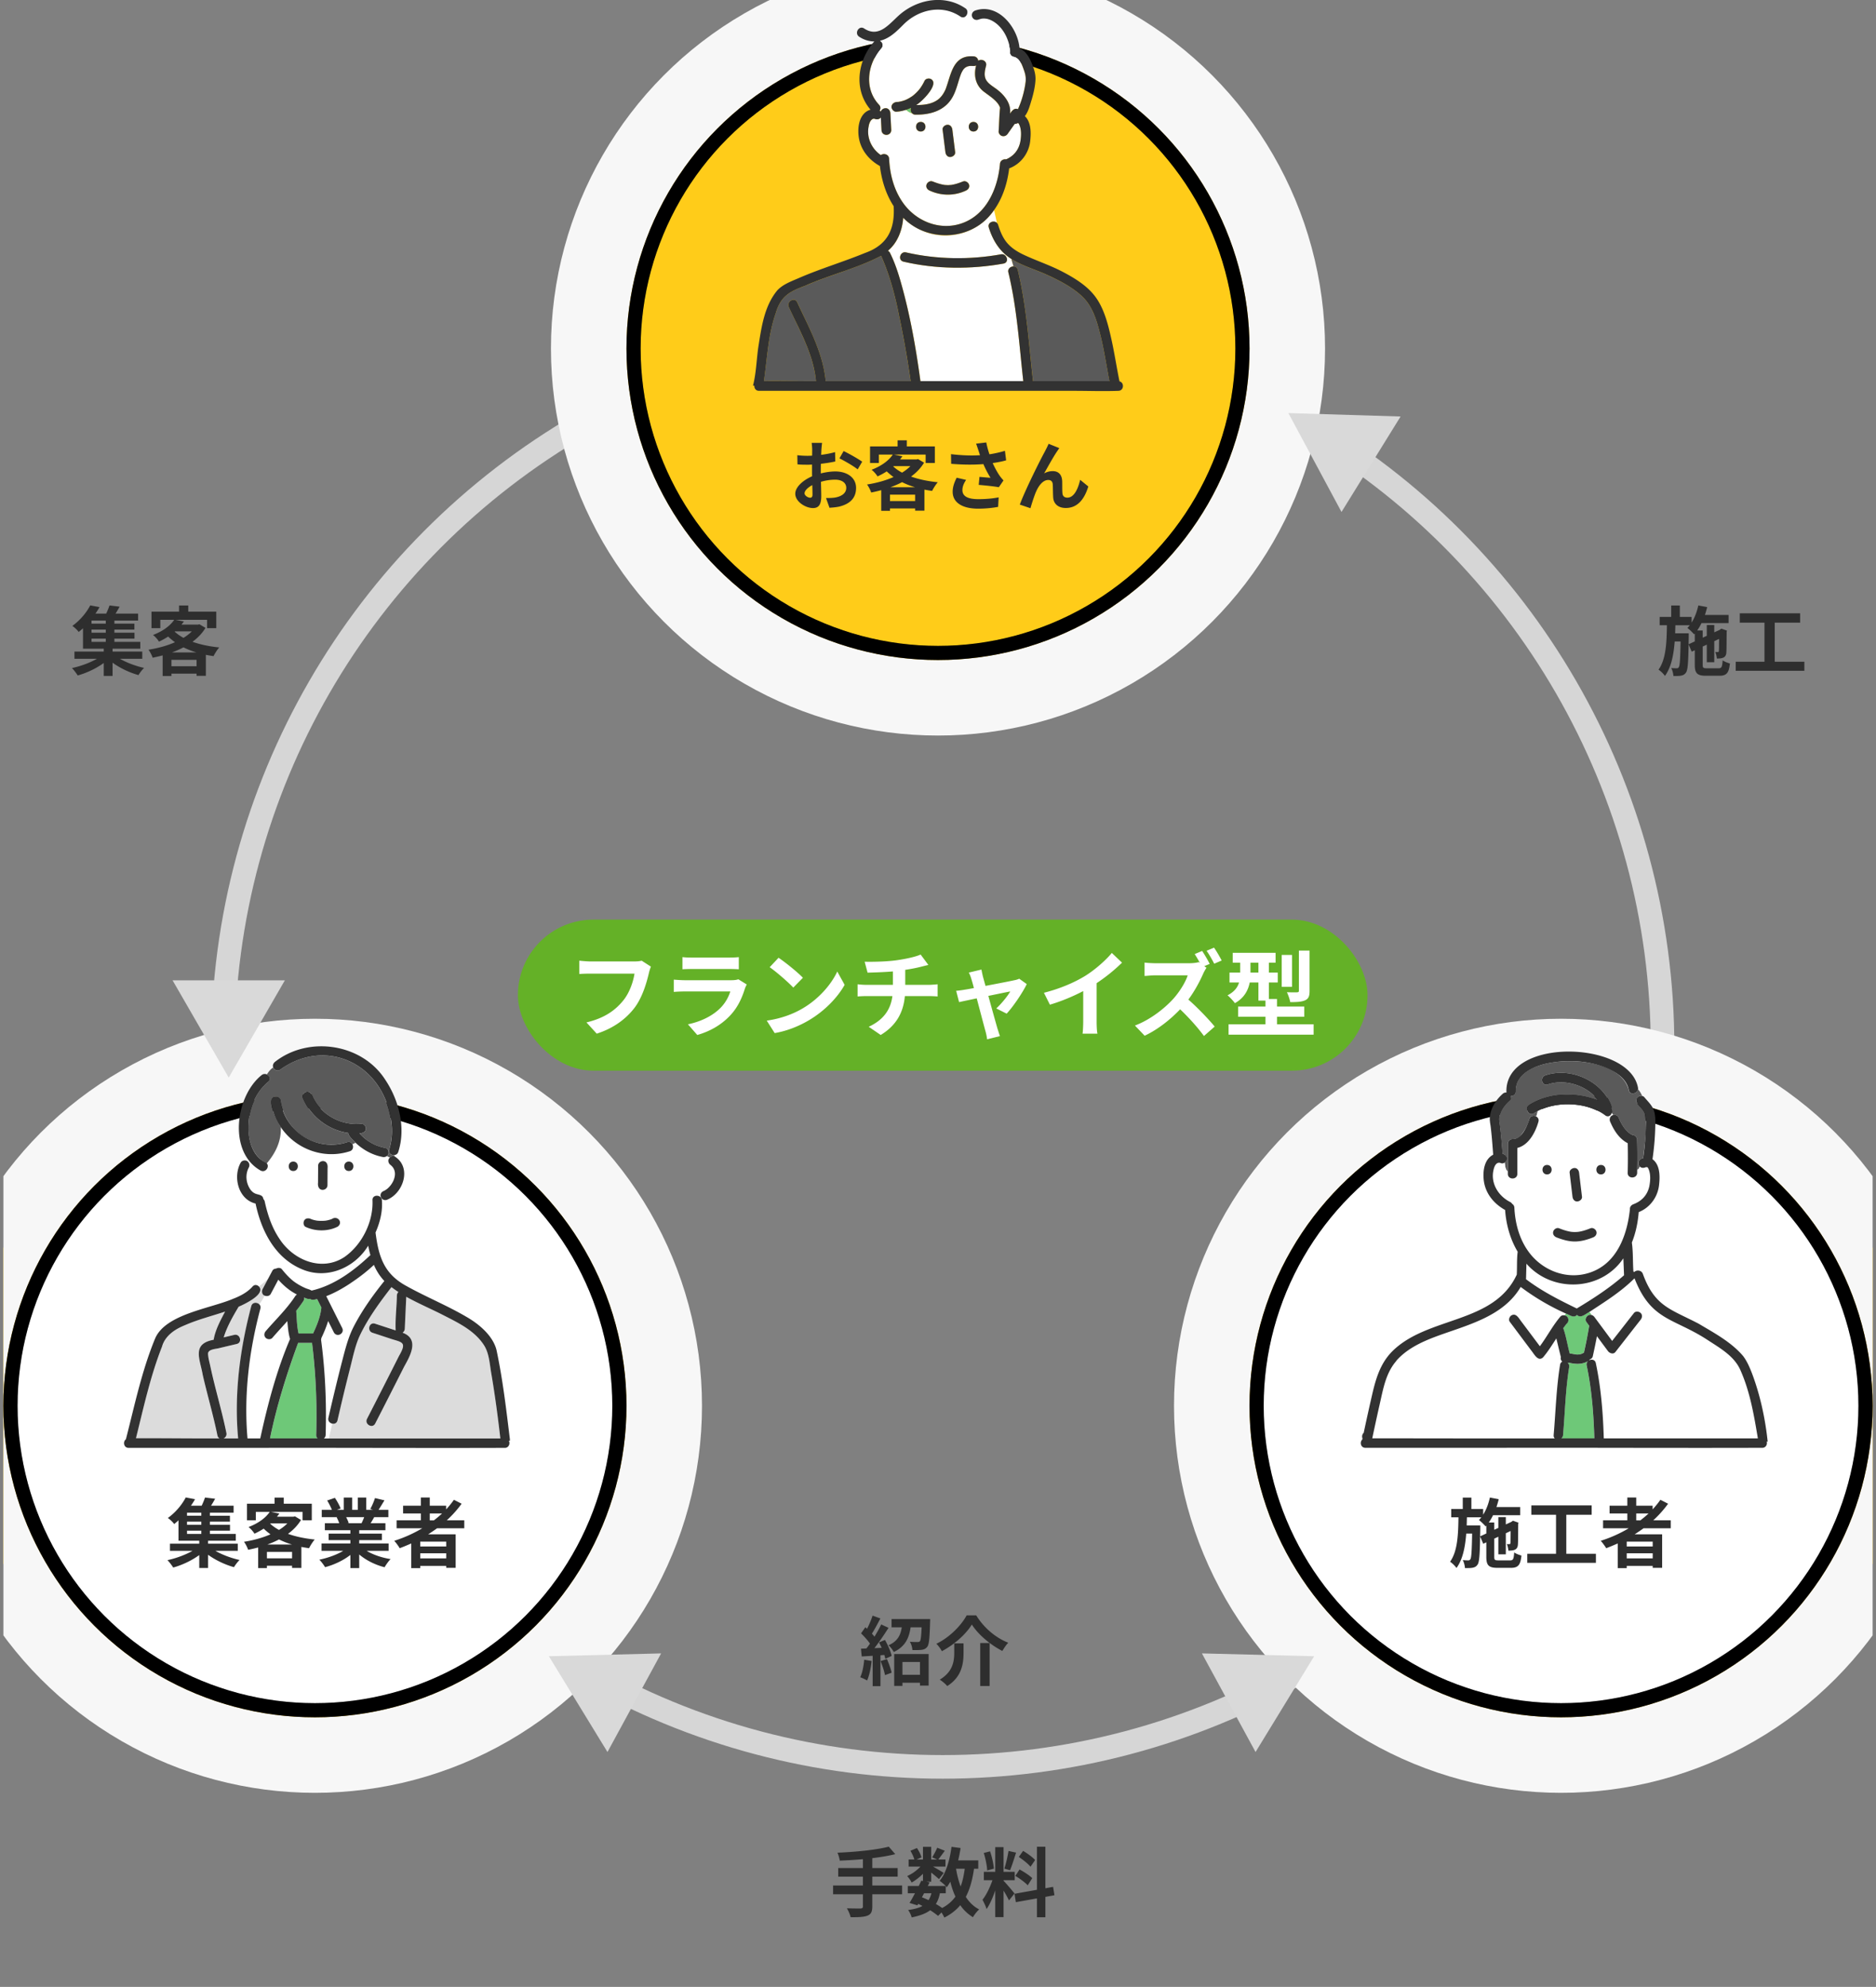
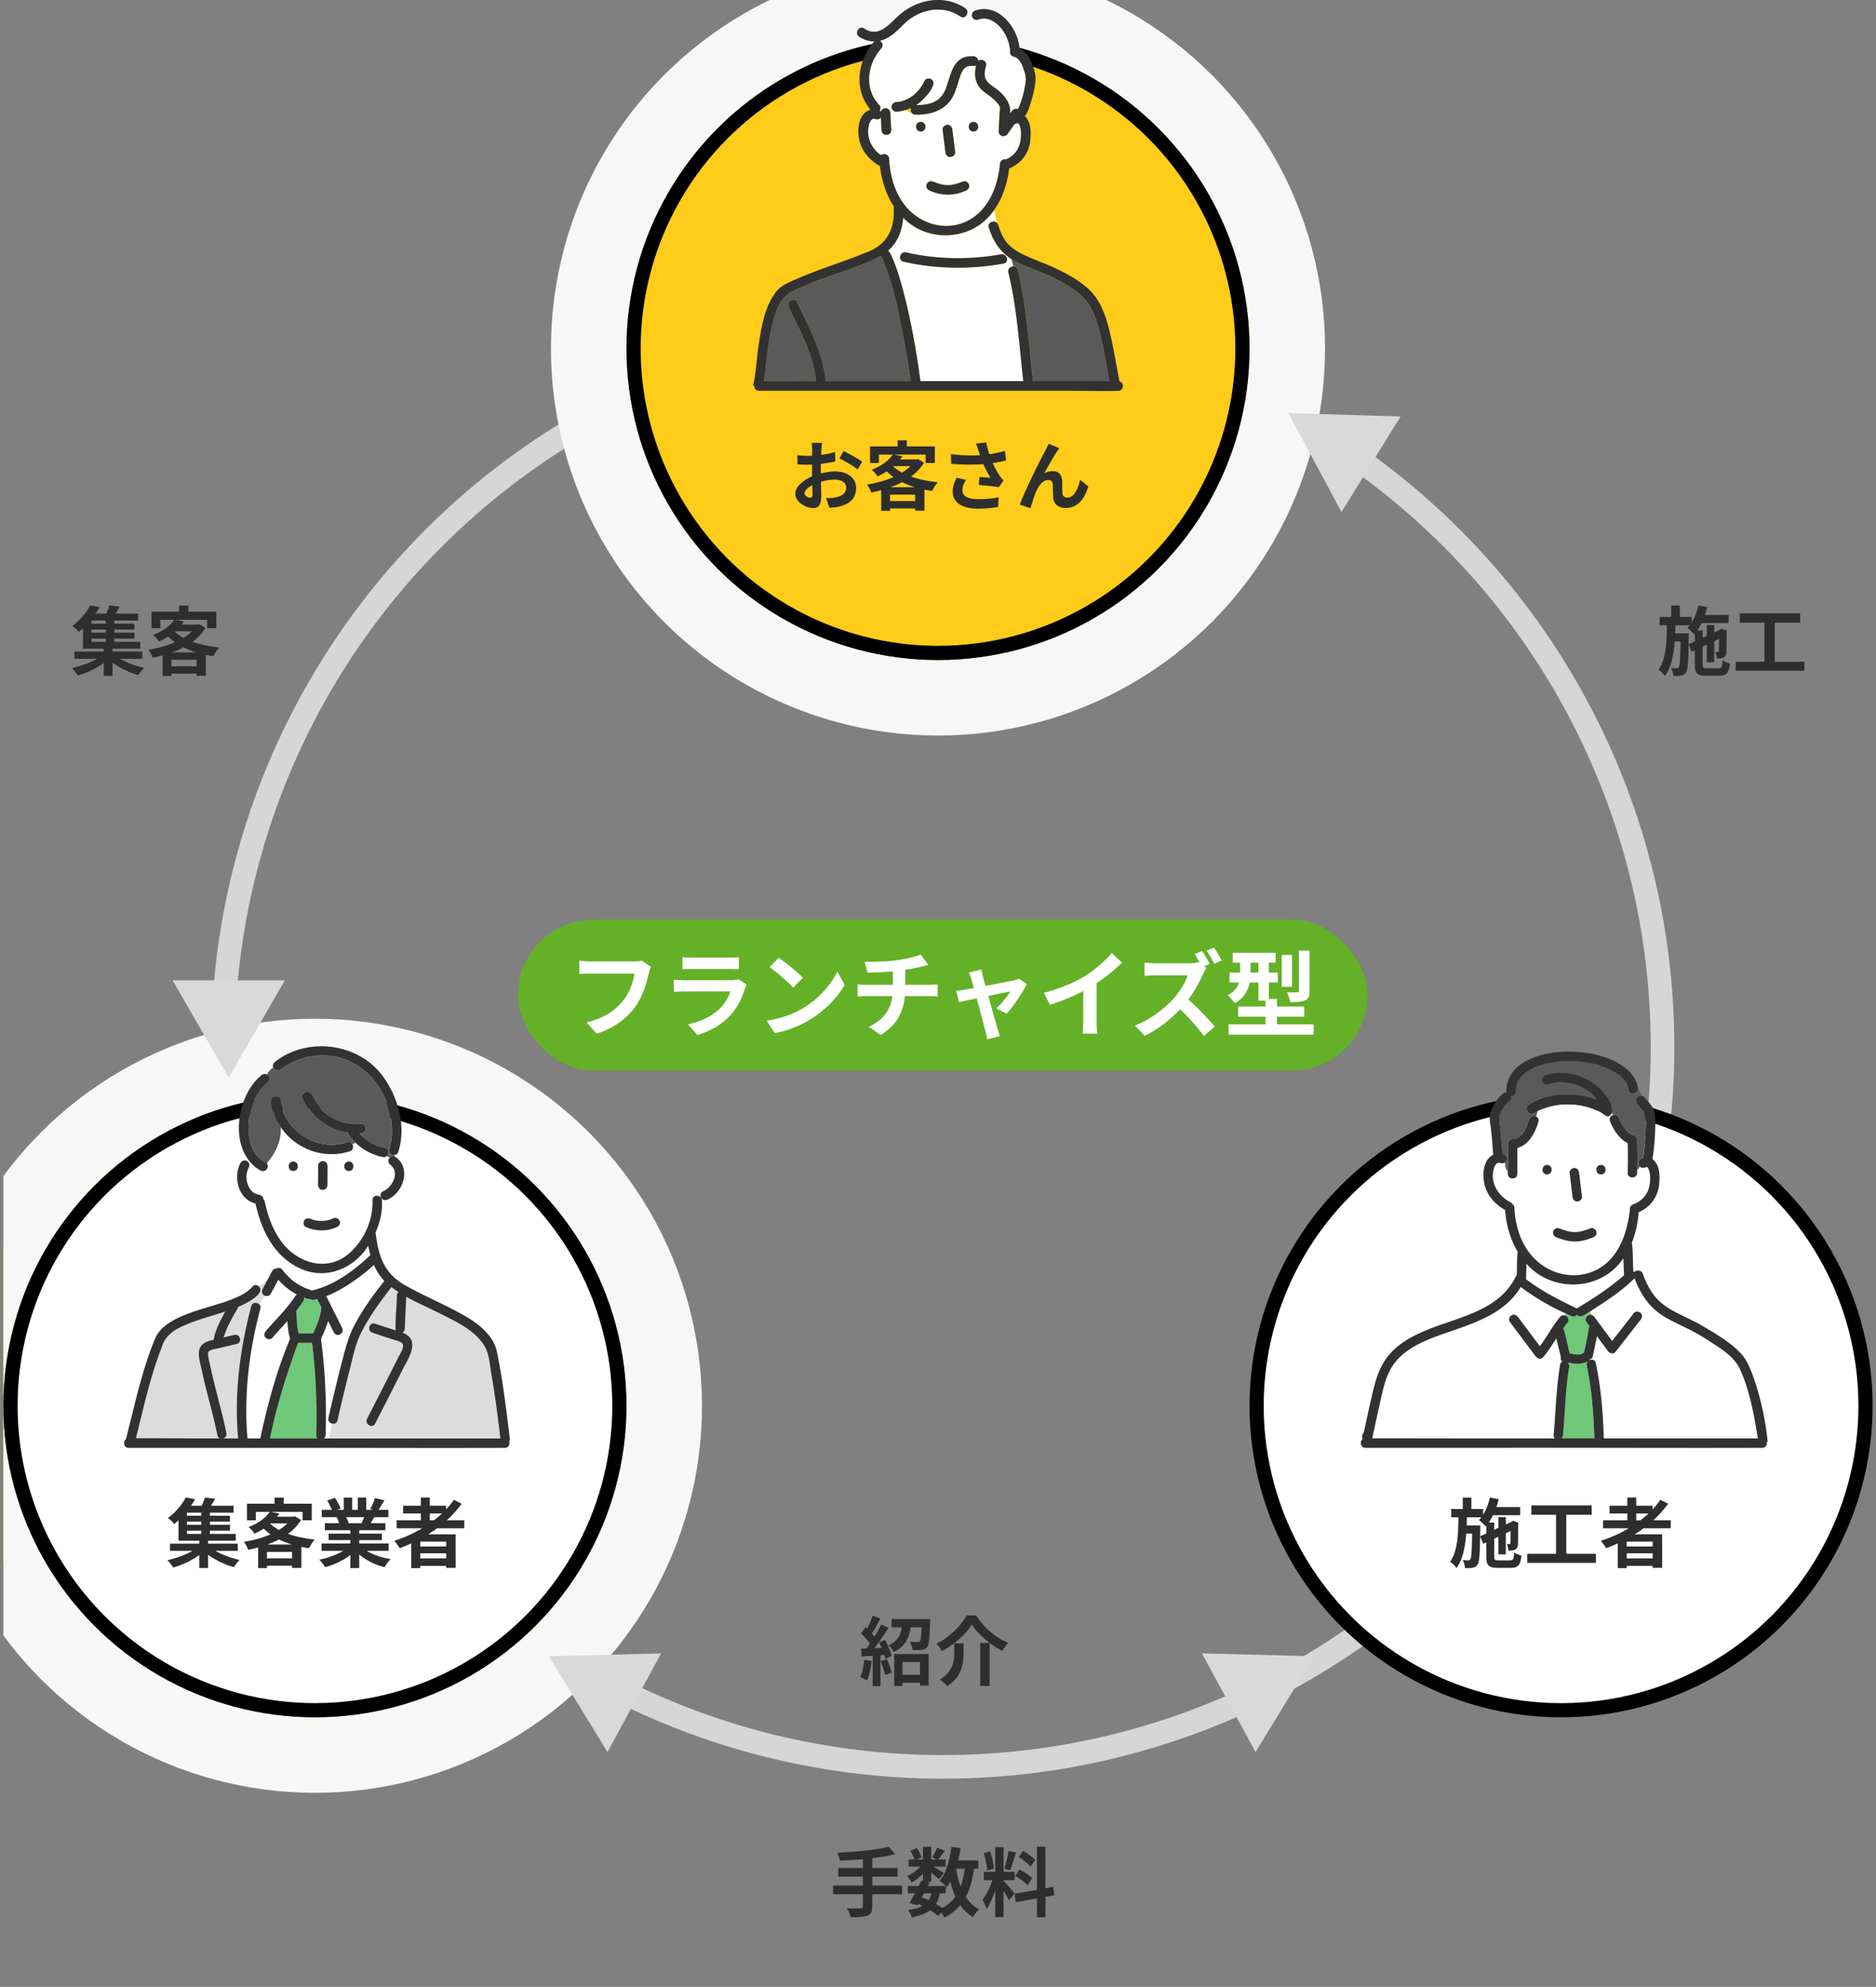
<svg xmlns="http://www.w3.org/2000/svg" width="355" height="376" fill="none">
  <rect width="100%" height="100%" fill="#808080" stroke="none" />
  <g clip-path="url(#clip0_241_1479)">
    <rect x="98.005" y="174.029" width="160.777" height="28.582" rx="14.291" fill="#64B127" />
    <path d="M123.176 182.923c-.161.358-.304.876-.393 1.251-.411 1.75-1.197 4.519-2.68 6.502-1.625 2.144-4.001 3.913-7.181 4.931l-1.947-2.126c3.537-.84 5.556-2.394 7.003-4.198 1.179-1.483 1.857-3.519 2.09-5.038h-8.325c-.804 0-1.661.036-2.126.072v-2.519c.536.053 1.554.143 2.144.143h8.253c.357 0 .929-.018 1.411-.143l1.751 1.125zm5.967-1.804c.5.072 1.25.089 1.858.089h6.877c.554 0 1.429-.017 1.929-.089v2.305a31.741 31.741 0 00-1.965-.054h-6.841c-.572 0-1.34.018-1.858.054v-2.305zm12.165 5.181a6.481 6.481 0 00-.339.75c-.536 1.733-1.304 3.466-2.644 4.948-1.804 2.001-4.091 3.216-6.378 3.859l-1.768-2.019c2.679-.554 4.823-1.733 6.181-3.126.964-.982 1.518-2.09 1.84-3.09h-8.629c-.428 0-1.322.017-2.072.089v-2.322c.75.053 1.519.107 2.072.107h8.843c.572 0 1.054-.072 1.304-.179l1.59.983zm6.02-5.056c1.251.84 3.573 2.698 4.609 3.787l-1.822 1.858c-.929-1-3.162-2.947-4.466-3.858l1.679-1.787zm-2.233 11.898c2.787-.393 5.109-1.305 6.842-2.341 3.055-1.804 5.377-4.537 6.503-6.949l1.393 2.519c-1.358 2.412-3.733 4.877-6.61 6.61-1.804 1.09-4.108 2.09-6.627 2.519l-1.501-2.358zm18.525-11.148c1.358.036 4.127 0 6.092-.285 1.786-.251 3.609-.661 4.502-1.072l1.465 1.965c-.608.143-1.072.268-1.376.339-.875.232-1.929.429-3.001.59v2.84h4.502c.393 0 1.232-.071 1.625-.107v2.304a23.583 23.583 0 00-1.572-.071h-4.627c-.268 3.001-1.554 5.538-4.573 7.36l-2.269-1.554c2.716-1.251 4.145-3.162 4.484-5.806h-4.912c-.554 0-1.215.036-1.679.071v-2.304c.482.054 1.089.107 1.643.107h5.038v-2.537c-1.715.143-3.591.197-4.788.233l-.554-2.073zm22.102 1.483c.072.411.179.893.286 1.358.125.429.286 1.036.483 1.733 2.268-.429 4.769-.911 5.466-1.072.321-.054.661-.161.911-.286l1.429 1.018c-.75 1.572-2.554 4.252-3.805 5.592l-1.965-.983c.911-.822 2.162-2.34 2.644-3.215-.429.071-2.215.446-4.145.839a768.873 768.873 0 001.715 6.145c.108.304.34 1.108.483 1.465l-2.43.608a10.135 10.135 0 00-.321-1.572c-.268-.965-1.001-3.752-1.644-6.181-1.5.321-2.805.589-3.34.714l-.554-2.143a18.233 18.233 0 001.643-.215c.25-.036.893-.143 1.715-.304a31.96 31.96 0 00-.464-1.661 6.287 6.287 0 00-.5-1.268l2.393-.572zm11.826 4.395c3.198-.822 5.824-1.983 7.807-3.198 1.84-1.143 3.876-2.93 5.038-4.341l1.929 1.84a32.859 32.859 0 01-4.805 3.877v7.217c0 .786.035 1.893.16 2.34h-2.822c.071-.429.125-1.554.125-2.34v-5.717c-1.84.965-4.109 1.929-6.306 2.573l-1.126-2.251zm29.936-7.914a24.121 24.121 0 011.429 2.447l-1.018.429.41.304c-.142.214-.464.75-.625 1.125-.607 1.394-1.608 3.287-2.804 4.895 1.768 1.536 3.93 3.823 4.984 5.109l-2.037 1.786c-1.161-1.607-2.822-3.447-4.502-5.055-1.893 1.983-4.269 3.859-6.717 5.002l-1.84-1.929c2.877-1.072 5.646-3.252 7.325-5.127 1.179-1.34 2.268-3.109 2.661-4.377h-6.055c-.751 0-1.733.107-2.108.125v-2.537c.482.072 1.572.125 2.108.125h6.306c.768 0 1.482-.089 1.84-.214l.214.161a20.877 20.877 0 00-.983-1.68l1.412-.589zm2.251-.625c.482.678 1.125 1.804 1.447 2.429l-1.412.608c-.375-.733-.964-1.787-1.447-2.448l1.412-.589zm18.078.553v7.628c0 .983-.179 1.483-.857 1.787-.644.286-1.555.339-2.805.339-.089-.554-.375-1.357-.625-1.876.804.036 1.661.036 1.929.018.25-.018.339-.071.339-.303v-7.593h2.019zm-3.323.822v6.038h-1.947v-6.038h1.947zm-7.86 3.341h1.501v-1.876h-1.501v1.876zm5.02 9.789h6.931v1.965h-16.095v-1.965h6.984v-1.429h-5.18v-1.929h5.18v-1.126h-1.339v-3.43h-1.644c-.286 1.465-1.036 2.93-2.804 3.913-.268-.393-1.019-1.197-1.394-1.483 1.322-.679 1.912-1.536 2.18-2.43h-1.805v-1.875h2.019v-1.876h-1.411v-1.858h8.11v1.858h-1.268v1.876h1.679v1.875h-1.679v3.127h1.536v1.429h5.163v1.929h-5.163v1.429z" fill="#fff" />
    <path d="M163.539 314.081l1.4.243c-.143 1.343-.443 2.772-.857 3.687a8.399 8.399 0 00-1.301-.615c.415-.843.644-2.115.758-3.315zm3.101.257l1.201-.371c.357.814.728 1.857.886 2.572l-1.258.457c-.129-.714-.5-1.815-.829-2.658zm-.3-3.53l1.129-.471c.543.971 1.1 2.215 1.258 3.029l-1.201.543a6.806 6.806 0 00-.186-.728l-.729.057v5.845h-1.472v-5.745l-2.072.128-.143-1.472 1.029-.043c.215-.271.443-.585.672-.914-.414-.615-1.1-1.372-1.686-1.944l.814-1.157c.1.085.215.185.329.285.4-.786.8-1.729 1.043-2.486l1.472.543c-.514.972-1.086 2.072-1.6 2.872.185.2.343.401.485.572.486-.8.944-1.615 1.272-2.315l1.387.643c-.786 1.243-1.772 2.687-2.673 3.844l1.372-.057a14.097 14.097 0 00-.5-1.029zm7.746 3.702h-3.316v2.429h3.316v-2.429zm-4.874 4.53v-6.031h6.517v5.974h-1.643v-.543h-3.316v.6h-1.558zm-.5-12.648h7.303s0 .415-.014.615c-.086 2.972-.186 4.201-.543 4.644-.3.372-.615.501-1.058.558-.386.057-1.057.057-1.743.043-.029-.501-.215-1.144-.486-1.572.6.057 1.172.057 1.443.057.2 0 .343-.029.458-.143.171-.215.257-.929.328-2.644h-2.086c-.286 1.986-.986 3.63-3.187 4.673-.186-.386-.643-.986-1.001-1.272 1.772-.771 2.301-1.972 2.516-3.401h-1.93v-1.558zm15.192 1.029c-1.101 1.815-3.287 3.787-5.674 5.045-.214-.414-.671-1.058-1.043-1.401 2.515-1.2 4.73-3.501 5.731-5.373h1.815c1.472 2.401 3.744 4.273 6.059 5.173-.428.443-.8 1.029-1.114 1.558-2.273-1.157-4.617-3.144-5.774-5.002zm1.586 3.502h1.772v8.131h-1.772v-8.131zm-4.916.071h1.758v1.772c0 2.015-.3 4.545-3.087 6.303-.286-.372-.972-.944-1.415-1.215 2.501-1.487 2.744-3.502 2.744-5.131v-1.729zm-9.864 45.811v1.657h-5.645v2.33c0 1.015-.257 1.458-.929 1.729-.686.257-1.715.3-3.172.286-.1-.486-.429-1.229-.701-1.686 1.058.043 2.258.043 2.573.043.328-.015.457-.115.457-.401v-2.301h-5.645v-1.657h5.645v-1.672h-4.673v-1.63h4.673v-1.672a96.772 96.772 0 01-4.387.272c-.043-.443-.258-1.129-.429-1.501 3.444-.143 7.36-.528 9.704-1.143l1.229 1.415c-1.272.329-2.773.571-4.345.757v1.872h4.802v1.63h-4.802v1.672h5.645zm8.261 1.472h-1.115c-.157.8-.4 1.472-.758 2.029.443.257.858.515 1.187.758 1.057-.558 1.886-1.272 2.515-2.158-.4-.844-.715-1.787-.972-2.816a9.07 9.07 0 01-.657 1.029c-.058-.057-.115-.129-.2-.214v1.372zm-4.102 0l-.414.757a20 20 0 011.257.543 4.32 4.32 0 00.543-1.3h-1.386zm7.689-4.645h-1.644c.2 1.201.486 2.33.872 3.358.357-.971.614-2.1.772-3.358zm2.558 0h-.801c-.3 2.115-.786 3.887-1.557 5.331.657 1.014 1.486 1.829 2.529 2.372-.386.343-.914 1-1.172 1.472a7.775 7.775 0 01-2.401-2.272c-.786.943-1.772 1.715-3.015 2.343a6.463 6.463 0 00-.543-.971l-.643.657c-.386-.329-.901-.7-1.486-1.072-.844.629-1.987 1.044-3.516 1.358-.1-.486-.4-1.058-.672-1.401 1.158-.157 2.044-.385 2.716-.771a8.19 8.19 0 00-.801-.386l-.157.271-1.486-.457c.314-.5.671-1.143 1.029-1.829h-1.358v-1.372h2.072c.172-.358.343-.701.486-1.015l.315.072v-1.372c-.658.657-1.43 1.257-2.144 1.657-.186-.371-.543-.929-.858-1.229.872-.357 1.83-1.043 2.516-1.786h-2.23v-1.343h1.086c-.128-.486-.443-1.144-.743-1.658l1.229-.515c.372.543.743 1.272.858 1.772l-.915.401h1.201v-2.401h1.557v2.401h1.129l-.943-.415c.329-.514.729-1.272.958-1.815l1.429.572a67.598 67.598 0 01-1.229 1.658h1.357v1.343h-2.343c.686.386 1.7.986 2.015 1.2l-.901 1.172c-.314-.3-.914-.8-1.472-1.243v1.729h-.914l.614.129-.343.686h3.402a9.903 9.903 0 00-1.158-.986c1.215-1.458 1.901-3.888 2.244-6.431l1.715.228a24.352 24.352 0 01-.458 2.344h3.802v1.572zm10.761-1.643l-.872 1.271c-.443-.557-1.429-1.329-2.215-1.857l.815-1.144c.8.472 1.815 1.201 2.272 1.73zm-3.744 3.001l.8-1.215c.829.443 1.887 1.129 2.401 1.643l-.857 1.358c-.472-.529-1.515-1.286-2.344-1.786zm-1.286-4.716l1.429.314c-.372 1.143-.786 2.501-1.144 3.33l-1.071-.3a26.91 26.91 0 00.786-3.344zm-2.773 3.344l-1.272.343c-.028-.886-.314-2.273-.643-3.302l1.186-.314c.372 1.029.658 2.387.729 3.273zm3.902 4.702l-1.044 1.314c-.214-.457-.614-1.2-1.029-1.857v5.016h-1.572v-5.045c-.457 1.329-1.029 2.658-1.643 3.516-.143-.515-.515-1.287-.772-1.758.715-.872 1.444-2.401 1.887-3.702h-1.63v-1.586h2.158v-4.673h1.572v4.673h2.115v1.586h-2.115v.1c.415.415 1.772 2.015 2.073 2.416zm7.56.328l-1.715.315v3.858h-1.601v-3.572l-3.987.714-.257-1.586 4.244-.758v-8.146h1.601v7.86l1.457-.271.258 1.586zM17.318 120.849v.614h2.7v-.614h-2.7zm2.7-2.83v-.586h-2.7v.586h2.7zm0 1.715v-.6h-2.7v.6h2.7zm6.904 4.931h-4.23c1.285.743 3 1.386 4.573 1.729-.358.329-.83.957-1.058 1.358-1.672-.458-3.487-1.315-4.902-2.344v2.501h-1.672v-2.444c-1.415 1.029-3.258 1.901-4.93 2.358-.258-.414-.73-1.043-1.087-1.401 1.63-.343 3.402-1 4.73-1.757h-4.258v-1.358h5.545v-.557h-3.93v-3.859c-.257.243-.529.472-.815.7-.271-.386-.829-.9-1.2-1.143 1.586-1.143 2.744-2.644 3.387-3.887l1.758.328c-.229.415-.486.815-.772 1.229h2.03c.242-.514.485-1.086.628-1.543l1.915.229c-.243.457-.514.914-.772 1.314h4.274v1.315h-4.488v.586h3.787v1.115h-3.787v.6h3.802v1.115h-3.802v.614h4.902v1.287h-5.245v.557h5.617v1.358zm5.602-1.201h4.644a15.55 15.55 0 01-2.443-.957c-.686.357-1.43.686-2.201.957zm-.086 2.615h4.759v-1.214h-4.759v1.214zm.686-6.602l-.072.057a8.253 8.253 0 001.673 1.172c.6-.372 1.143-.786 1.572-1.229h-3.173zm4.616-1.343l1.143.685c-.614 1.029-1.457 1.887-2.458 2.63 1.486.529 3.216.886 5.06 1.072-.358.4-.844 1.158-1.072 1.643-.5-.071-.987-.157-1.458-.243v3.973h-1.758v-.414h-4.759v.443H30.78v-3.901c-.629.171-1.258.314-1.9.443-.143-.458-.5-1.158-.787-1.515 1.744-.272 3.502-.743 5.017-1.415a11.638 11.638 0 01-1.287-1.072c-.528.343-1.1.657-1.743.958-.229-.401-.757-1.001-1.13-1.258 1.987-.758 3.302-1.815 4.017-2.873h-2.63v1.587h-1.672v-3.13h5.216v-1.158h1.744v1.158h5.302v3.13h-1.744v-1.587H33.21l1.586.315c-.143.2-.3.4-.457.6h3.115l.286-.071zm281.795 3.787l1.172-.543v-1.487l-.129.143c-.271-.314-.9-.943-1.272-1.2.157-.157.315-.329.457-.515h-2.729l-.043 1.529h2.572v.644l-.028 1.429zm3.487 4.544h2.201c.557 0 .671-.243.757-1.5.343.243.958.486 1.372.586-.186 1.786-.614 2.329-2.001 2.329h-2.501c-1.686 0-2.143-.457-2.143-2.086v-2.744l-.586.271-.586-1.386c-.057 3.501-.157 4.873-.486 5.331-.257.371-.529.514-.915.586-.357.085-.9.071-1.472.071-.028-.472-.185-1.1-.414-1.515.443.057.843.057 1.029.057.186 0 .3-.043.414-.228.186-.286.272-1.487.329-4.845h-1.115c-.2 2.572-.657 4.888-1.843 6.517a5.054 5.054 0 00-1.215-1.186c1.415-1.958 1.543-5.102 1.586-8.404h-1.372v-1.572h2.187v-2.158h1.629v2.158h2.229v1.072c.586-.929 1.015-2.072 1.272-3.244l1.672.314a17.56 17.56 0 01-.428 1.487h4.487v1.543h-5.13c-.243.5-.515.972-.815 1.386h1.043v1.372l.772-.357v-2.044h1.415v1.387l1.029-.472.057-.043.257-.186 1.058.372-.057.229c-.015 2.029-.015 3.487-.058 3.915-.028.515-.228.829-.614.987-.343.142-.8.157-1.186.157-.029-.386-.143-.929-.3-1.244.171.015.371.015.486.015.114 0 .185-.029.2-.215.028-.128.028-.914.043-2.272l-.915.429v3.987h-1.415v-3.33l-.772.357v3.445c0 .586.1.671.815.671zm12.819-1.243h5.602v1.715h-12.99v-1.715h5.445v-7.389h-4.674v-1.772h11.419v1.772h-4.802v7.389z" fill="#2E2E2E" />
    <circle cx="178.393" cy="198.146" r="136.214" stroke="#D6D6D6" stroke-width="4.466" />
    <circle cx="177.5" cy="65.951" r="66.097" fill="#FFCC19" stroke="#F7F7F7" stroke-width="14.291" />
    <circle cx="59.597" cy="266.029" r="66.097" fill="#FFCC19" stroke="#F7F7F7" stroke-width="14.291" />
-     <circle cx="295.403" cy="266.029" r="66.097" fill="#FFCC19" stroke="#F7F7F7" stroke-width="14.291" />
    <circle cx="177.5" cy="65.951" r="57.612" fill="#FFCC19" />
    <circle cx="177.5" cy="65.951" r="57.612" stroke="#000" stroke-width="2.68" />
    <circle cx="177.5" cy="65.951" r="57.612" stroke="#000" stroke-opacity=".2" stroke-width="2.68" />
    <circle cx="59.597" cy="266.029" r="57.612" fill="#fff" />
    <circle cx="59.597" cy="266.029" r="57.612" stroke="#000" stroke-width="2.68" />
    <circle cx="59.597" cy="266.029" r="57.612" stroke="#000" stroke-opacity=".2" stroke-width="2.68" />
    <circle cx="295.403" cy="266.029" r="57.612" fill="#fff" />
    <circle cx="295.403" cy="266.029" r="57.612" stroke="#000" stroke-width="2.68" />
-     <circle cx="295.403" cy="266.029" r="57.612" stroke="#000" stroke-opacity=".2" stroke-width="2.68" />
    <g clip-path="url(#clip1_241_1479)">
      <path d="M299.327 256.174l-.047.018c-.024.012-.03.018.047-.018z" fill="#DCDCDC" />
      <path d="M298 247.365c.144.06.275.143.383.244 3.115-1.877 6.207-3.874 8.945-6.287-.041-1.067-.089-2.14-.131-3.207-4.18 6.24-13.478 6.592-18.34 1.019-.036.972-.024 1.955-.089 2.927 2.864 2.098 5.961 3.909 9.238 5.304H298z" fill="#fff" />
      <path d="M300.679 257.449c.065-.035.131-.065.203-.089-.018-.03-.042-.06-.06-.089a.81.81 0 01-.143.178z" fill="#DCDCDC" />
      <path d="M296.529 249.141c.742.787-.305 1.544-.723 2.181.556 1.538.783 3.213 1.225 4.792.389.036.772.125 1.155.185.215.03.436.018.651.006a2.808 2.808 0 00.485-.137c.137-.06.263-.149.4-.203.377-1.686.718-3.385.993-5.096-.179-.244-.359-.482-.538-.727-.401-.572.185-1.448.855-1.335.06.006.113.024.173.042a3.652 3.652 0 00-.424-.602c-.688.34-1.693 1.335-2.374.566-.604.698-1.411-.012-2.069-.238a2.094 2.094 0 00-.263.322.946.946 0 01.448.232l.006.012z" fill="#6EC878" />
      <path d="M301.493 249.01c1.273 1.502 2.368 3.183 3.576 4.744 1.375-1.764 2.756-3.522 4.131-5.286.299-.382.957-.31 1.268 0 .371.369.299.882 0 1.263a6052.812 6052.812 0 00-4.784 6.121c-.388.501-1.106.227-1.411-.179-.693-.935-1.387-1.877-2.081-2.813-.227 1.27-.508 2.533-.783 3.797-.066.304-.299.506-.574.596 0 0-.012.012-.012.018.018.029.042.059.06.089.442-.149.968 0 1.094.584.987 4.643 1.363 9.512 1.513 14.25h29.157c-.724-4.309-1.465-8.731-3.235-12.754-1.154-2.807-3.941-4.321-6.363-5.918-6.38-4.148-10.625-3.588-13.747-11.622-2.493 2.509-5.567 4.422-8.515 6.359.168.191.305.394.425.602a.89.89 0 01.281.155v-.006zm-41.835 23.16c11.487.018 22.974.036 34.461.024v-.083a.818.818 0 01-.137-.549c.388-4.446.496-8.91 1.219-13.32.048-.304.216-.489.419-.578-.227-.191-.365-.537-.269-.847-.293-1.186-.574-2.372-.861-3.552-.79 1.228-1.555 2.468-2.506 3.582-.867.823-1.56-.387-2.021-1.001-1.429-1.907-2.852-3.815-4.281-5.722-.293-.387-.06-1.001.323-1.221.885-.489 1.387.572 1.841 1.138 1.178 1.567 2.35 3.141 3.528 4.708 1.358-1.824 2.404-3.868 3.881-5.608.198-.233.526-.298.819-.233.078-.113.162-.22.264-.321a44.591 44.591 0 01-8.581-5.048c-3.325 5.673-10.231 7.223-15.996 9.369-2.768 1.037-5.561 2.342-7.54 4.601-2.003 2.288-2.5 5.304-3.151 8.165a480.902 480.902 0 00-1.418 6.49l.006.006z" fill="#fff" />
      <path d="M301.695 272.194c-.137-4.583-.49-9.279-1.447-13.773a.864.864 0 01.275-.859c-1.082.674-2.344.614-3.54.34h-.024a2.587 2.587 0 00-.305-.018.9.9 0 01.275.835c-.693 4.249-.783 8.564-1.154 12.849a.877.877 0 01-.34.632h6.254l.006-.006zm-7.48 0c-.03-.03-.066-.053-.09-.083v.083h.09z" fill="#6EC878" />
      <path d="M308.208 206.283c-1.573-6.335-15.129-6.77-19.53-3.332-1.196.889-1.877 2.116-1.859 3.588.006.596-.467.882-.933.859.096.274.048.584-.251.84-1.065.942-2.033 2.283-1.944 3.761.305 2.098.473 4.213.628 6.329.795.167 1.166 1.162.413 1.663.066.614.119 1.311.598 1.728v-5.268c0-.483.412-.9.897-.894a1.911 1.911 0 001.566-.727 8.074 8.074 0 001.597-3.04c.179-.644.843-.751 1.303-.512.138-.31.234-.638.27-1.014a7.866 7.866 0 00-.688.412c-.963.643-1.86-.906-.903-1.544 3.809-2.42 8.88-2.456 13.024-.864-2.004-2.861-6.279-4.178-9.508-3.046-1.094.382-1.561-1.347-.478-1.722 4.7-1.645 10.715 1.013 12.461 5.703a.756.756 0 01.006.573.943.943 0 01.12.822c.072.149.155.292.251.417.377-.095.855.03 1.011.4.472 1.108 1.052 2.211 2.009 2.98.179.137.376.25.58.351.095.03.185.066.287.084.388.053.646.512.658.864.053 1.895.053 3.79.011 5.686.282-.096.413-.34.491-.632-.556-.638-.15-1.419.634-1.574.305-2.729.789-5.661.352-8.385-.185-.68-.908-1.305-1.393-1.895-.61-.68-.042-1.693.873-1.496-.233-.471-.466-.942-.825-1.288-.12.9-1.549 1.198-1.734.173h.006z" fill="#5A5A5A" />
      <path d="M309.81 221.38c0 .19 0 .381-.006.578-.036 1.15-1.829 1.15-1.794 0 .054-1.872.048-3.749.006-5.621-1.602-.828-2.607-2.407-3.294-4.017-.24-.506-.066-1.162.538-1.305a2.578 2.578 0 01-.251-.417c-.162.519-.694.894-1.238.483-3.6-2.563-8.886-2.778-12.803-.817a3.115 3.115 0 01-.269 1.013c.329.173.556.525.425.984-.568 2.014-1.842 4.44-3.995 4.964v4.917c0 1.151-1.799 1.151-1.793 0v-.429c-.485-.417-.533-1.108-.598-1.728-.216.149-.479.22-.724.119-.849-.352-1.25.572-1.393 1.252-.61 2.539.909 4.988 3.169 6.115a.863.863 0 01.341.327.863.863 0 01.43.728c.15 3.057.993 6.138 2.883 8.6 2.619 3.397 7.103 5.072 11.247 3.749 5.244-1.645 7.224-7.111 7.738-12.063-.03-.424.257-.775.658-.924 1.632-.626 2.691-1.8 3.031-3.493.198-1.102.27-2.479-.316-3.462 0 0-.018-.012-.036-.03a1.134 1.134 0 01-.24-.048c-.059.018-.149.048-.137.042-.377.173-.807.143-1.094-.149-.078.292-.21.542-.491.632h.006zm-11.887-.352c.526-.024.843.429.897.894.179 1.514.364 3.028.544 4.541.06.495-.461.877-.897.894-.526.024-.843-.429-.897-.894-.179-1.513-.365-3.027-.544-4.541-.06-.495.46-.876.897-.894zm-5.167 1.216c-1.154 0-1.154-1.788 0-1.788s1.154 1.788 0 1.788zm8.701 11.914c-2.207 1.001-4.706.983-6.919 0-.454-.173-.765-.596-.628-1.097.12-.429.652-.799 1.101-.626.681.263 1.381.507 2.099.638 0 0 .119.018.167.03a5.79 5.79 0 001.429 0c.789-.119 1.531-.376 2.266-.668.455-.179.987.197 1.107.626.137.501-.18.924-.628 1.103l.006-.006zm1.495-11.914c-1.154 0-1.154-1.788 0-1.788s1.154 1.788 0 1.788z" fill="#fff" />
      <path d="M302.951 220.456c-1.154 0-1.154 1.788 0 1.788 1.155 0 1.155-1.788 0-1.788zm-10.195 0c-1.154 0-1.154 1.788 0 1.788s1.154-1.788 0-1.788zm8.228 11.979c-.735.292-1.483.549-2.266.668a5.79 5.79 0 01-1.429 0 6.09 6.09 0 01-.167-.03c-.724-.131-1.418-.37-2.099-.638-.455-.173-.987.191-1.101.626-.137.507.174.924.628 1.103 1.107.429 2.261.774 3.457.774 1.196 0 2.356-.339 3.456-.774.448-.179.765-.596.628-1.103-.12-.429-.652-.805-1.107-.626zm-13.855-10.287v-4.917c2.153-.524 3.426-2.956 3.994-4.964.317-1.097-1.411-1.585-1.728-.477-.46 1.401-1.405 3.797-3.163 3.761a.91.91 0 00-.897.894v5.703c0 1.151 1.788 1.151 1.794 0zm17.592-9.828c.688 1.609 1.692 3.189 3.295 4.017a110.88 110.88 0 01-.006 5.621c-.036 1.15 1.758 1.15 1.794 0 0-.191 0-.382.006-.579.047-1.895.041-3.79-.012-5.685-.012-.352-.269-.811-.658-.865-.102-.011-.192-.047-.287-.083a3.4 3.4 0 01-.58-.352c-.951-.768-1.537-1.877-2.009-2.98-.156-.369-.634-.494-1.011-.399-.604.143-.777.799-.538 1.305h.006zm-6.255 15.044c.437-.018.957-.4.897-.894-.179-1.514-.364-3.028-.544-4.542-.054-.465-.371-.918-.897-.894-.436.018-.957.399-.897.894.18 1.514.365 3.028.544 4.542.054.464.371.917.897.894z" fill="#323232" />
      <path d="M334.5 272.808c-.455-4.369-1.429-8.85-2.984-12.963-.437-1.114-.921-2.247-1.645-3.212-2.23-2.646-5.495-4.393-8.443-6.145-5.334-2.789-8.312-3.242-10.56-9.458-.305-.739-1.25-.727-1.632-.292a.753.753 0 00-.144-.132c-.131-1.811-.036-3.677-.293-5.465.736-1.824 1.142-3.784 1.298-5.763 2.176-.858 3.647-2.92 3.863-5.233.173-1.603.173-3.725-1.256-4.78.299-2.026.478-4.088.526-6.133.024-1.025.066-2.157-.281-3.134-.347-.972-1.148-1.687-1.788-2.468-.311-.369-.951-.31-1.268 0-.376.364-.305.894 0 1.264.485.59 1.208 1.209 1.394 1.895.239.876.173 1.859.143 2.753a48.228 48.228 0 01-.496 5.633c-1.477.268-.945 2.312.46 1.722-.012 0 .078-.024.138-.042.078.024.155.042.239.048.018.018.03.03.036.03.586.983.52 2.36.317 3.462-.341 1.699-1.393 2.873-3.032 3.493-.4.149-.688.501-.658.924-.514 4.952-2.493 10.418-7.737 12.063-4.144 1.323-8.635-.352-11.248-3.743-1.896-2.456-2.733-5.543-2.882-8.6a.877.877 0 00-.431-.727.808.808 0 00-.341-.328c-2.26-1.127-3.779-3.576-3.163-6.115.144-.68.544-1.603 1.393-1.252.443.185.987-.202 1.107-.626.161-.578-.275-1.013-.796-1.156-.155-2.116-.323-4.231-.627-6.329-.09-1.478.879-2.819 1.943-3.761.299-.25.347-.566.251-.84.466.023.939-.263.933-.859-.066-3.498 3.863-5 6.793-5.453 3.743-.632 8.15-.256 11.523 1.573 1.518.823 2.768 1.973 3.073 3.624.227 1.18 1.955.566 1.728-.477-1.674-8.928-25.342-9.542-24.887.948a.884.884 0 00-.682.22c-1.285 1.127-2.29 2.706-2.457 4.429-.06.494.065 1.216.131 1.597.233 1.83.365 3.671.502 5.513-1.734.9-1.985 3.159-1.776 4.899.311 2.45 1.902 4.381 4.031 5.561.197 2.789.974 5.56 2.38 7.903-.186 1.424-.09 2.896-.174 4.338-4.359 9.405-16.892 7.82-23.595 14.543-2.237 2.282-3.068 5.125-3.768 8.147a422.574 422.574 0 00-1.602 7.241c-.293.257-.371.709-.227 1.067-.012.072-.03.137-.048.209-.503.476-.311 1.561.592 1.561h25.425c16.522-.036 33.05.054 49.566 0 .723.078 1.136-.602.95-1.168h.192l-.006-.006zm-38.719-1.246c.371-4.285.461-8.594 1.155-12.849a.923.923 0 00-.276-.835c.102 0 .204 0 .305.018h.024c1.196.274 2.458.334 3.54-.339a.862.862 0 00-.275.858c.957 4.494 1.31 9.19 1.447 13.773h-6.254a.871.871 0 00.34-.632l-.006.006zm-7.002-29.65l.072-2.772c4.867 5.573 14.16 5.215 18.34-1.019.041 1.067.089 2.14.131 3.207-2.739 2.413-5.83 4.41-8.945 6.287-3.319-1.609-6.662-3.295-9.616-5.548a.652.652 0 00.018-.155zm-24.552 15.597c1.979-2.259 4.772-3.564 7.54-4.601 5.765-2.14 12.671-3.695 15.996-9.369a44.591 44.591 0 008.581 5.048c.657.226 1.471.936 2.068.238.682.763 1.681-.226 2.374-.566 2.948-1.937 6.022-3.85 8.515-6.359 3.122 8.04 7.367 7.474 13.748 11.622 2.421 1.591 5.208 3.111 6.362 5.918 1.77 4.023 2.511 8.445 3.235 12.754h-29.157c-.143-4.738-.52-9.601-1.513-14.25-.143-.679-.825-.769-1.297-.495.06-.053.107-.125.155-.196.275-.09.509-.292.574-.596.275-1.264.55-2.527.784-3.797.693.936 1.387 1.878 2.081 2.813.299.406 1.016.68 1.411.179 1.596-2.038 3.187-4.083 4.783-6.121.299-.381.371-.894 0-1.263-.31-.31-.968-.382-1.267 0a3809.085 3809.085 0 01-4.132 5.286l-3.337-4.506a1.042 1.042 0 00-.687-.429c-.676-.113-1.262.763-.856 1.335.18.245.359.483.539.727a87.59 87.59 0 01-.993 5.096c-.138.054-.263.143-.401.203h-.006c-.077.036-.077.03-.047.018-.15.059-.282.089-.431.119-.215.006-.437.024-.652-.006-.388-.06-.765-.149-1.154-.185-.442-1.585-.67-3.26-1.226-4.792.234-.315.467-.619.724-.917.466-.495.257-1.371-.449-1.496-.293-.066-.622 0-.819.232-1.477 1.74-2.523 3.791-3.881 5.608-1.178-1.573-2.35-3.141-3.528-4.708-.454-.572-.956-1.627-1.841-1.138-.383.22-.616.834-.323 1.221 1.429 1.908 2.852 3.815 4.281 5.722.461.614 1.154 1.824 2.021 1.001.945-1.114 1.716-2.36 2.506-3.582.287 1.186.568 2.372.861 3.552-.096.31.036.656.269.847-.203.089-.371.274-.419.578-.723 4.41-.831 8.874-1.219 13.32-.018.28.047.483.233.632-11.523.012-23.04-.012-34.557-.024.461-2.169.927-4.333 1.417-6.49.652-2.867 1.149-5.883 3.152-8.165l-.018-.018z" fill="#323232" />
      <path d="M299.327 256.174a.114.114 0 00-.054.018.132.132 0 00.048-.018h.006zm-2.266-47.185c2.368.065 4.796.655 6.71 2.092.855.631 1.626-.614 1.112-1.306a.754.754 0 00-.006-.572c-1.746-4.69-7.762-7.348-12.462-5.703-1.082.381-.616 2.103.479 1.722 3.229-1.126 7.504.185 9.507 3.046-4.144-1.592-9.214-1.556-13.023.864-.957.637-.06 2.187.903 1.543 1.979-1.311 4.43-1.752 6.78-1.686z" fill="#323232" />
    </g>
    <path d="M155.565 83.813c-.042.257-.1.872-.128 1.243-.014.315-.029.658-.043 1.015.943-.114 1.886-.3 2.63-.514l.042 1.772c-.814.185-1.8.328-2.729.443-.014.428-.014.871-.014 1.286v.529c.971-.243 1.957-.372 2.743-.372 2.201 0 3.931 1.143 3.931 3.116 0 1.686-.887 2.958-3.159 3.53-.657.142-1.286.185-1.872.228l-.657-1.843c.643 0 1.257-.015 1.757-.1 1.158-.215 2.073-.787 2.073-1.83 0-.972-.858-1.543-2.101-1.543-.886 0-1.815.143-2.687.4.029 1.129.057 2.244.057 2.73 0 1.772-.629 2.243-1.572 2.243-1.386 0-3.344-1.2-3.344-2.715 0-1.243 1.429-2.544 3.187-3.301-.014-.343-.014-.686-.014-1.015v-1.2c-.272.014-.529.028-.758.028-.957 0-1.515-.014-2-.071l-.029-1.73c.843.1 1.458.115 1.972.115.257 0 .543-.014.829-.029.014-.5.014-.914.014-1.157 0-.3-.057-1-.1-1.258h1.972zm4.073 1.543c1.101.53 2.759 1.472 3.516 2.016l-.857 1.457c-.686-.586-2.558-1.658-3.445-2.086l.786-1.387zm-7.388 8.004c0 .443.672.828 1.043.828.257 0 .457-.114.457-.6 0-.357-.014-1.014-.042-1.786-.872.471-1.458 1.057-1.458 1.557zm16.249-1.158h4.645a15.492 15.492 0 01-2.444-.958c-.686.358-1.429.686-2.201.958zm-.086 2.615h4.759v-1.214h-4.759v1.214zm.686-6.602l-.071.057a8.246 8.246 0 001.672 1.172c.6-.372 1.143-.786 1.572-1.23h-3.173zm4.616-1.344l1.144.686c-.615 1.03-1.458 1.887-2.458 2.63 1.486.529 3.215.886 5.059 1.072-.358.4-.844 1.157-1.072 1.643-.5-.071-.986-.157-1.458-.243v3.973h-1.758v-.414h-4.759v.443h-1.657v-3.902a27.6 27.6 0 01-1.901.443c-.143-.457-.5-1.157-.786-1.514 1.743-.272 3.501-.744 5.016-1.415a11.64 11.64 0 01-1.286-1.072 14.26 14.26 0 01-1.744.957c-.228-.4-.757-1-1.129-1.257 1.987-.758 3.302-1.815 4.016-2.873h-2.63v1.587h-1.672v-3.13h5.217v-1.158h1.743v1.158h5.302v3.13h-1.743v-1.587h-5.974l1.586.314c-.143.2-.3.4-.457.6h3.116l.285-.07zm11.448-1.6c-.115-.329-.272-.844-.458-1.315l1.93-.229c.143.758.357 1.53.6 2.244a21.551 21.551 0 002.93-.657l.228 1.8c-.729.215-1.643.386-2.544.515.415.929.915 1.815 1.272 2.33.243.356.515.67.772.957l-.886 1.286c-.8-.157-2.601-.343-3.801-.443l.142-1.515c.701.057 1.644.143 2.087.171a18.73 18.73 0 01-1.343-2.586c-1.701.128-3.659.143-6.103-.057l-.028-1.83c2.143.258 3.973.3 5.487.2-.114-.328-.2-.628-.285-.871zm-2.344 5.545c-.457.671-.7 1.3-.7 1.929 0 1.2 1.071 1.715 3.029 1.715 1.558 0 2.816-.143 3.83-.343l-.1 1.8c-.814.158-2.1.344-3.844.344-2.915-.015-4.759-1.144-4.759-3.202 0-.871.272-1.686.757-2.658l1.787.415zm17.635-6.017c-.143.2-.3.443-.457.672-.7 1.029-1.701 2.858-2.415 4.116.529-.3 1.1-.43 1.643-.43 1.072 0 1.715.673 1.772 1.859.029.643-.014 1.786.058 2.386.057.558.457.772.928.772 1.244 0 2.001-1.6 2.416-3.373l1.543 1.258c-.743 2.444-2.072 4.073-4.259 4.073-1.586 0-2.329-.943-2.386-1.986-.057-.758-.043-1.93-.086-2.516-.043-.5-.329-.8-.843-.8-.972 0-1.772 1-2.287 2.158-.371.829-.872 2.43-1.086 3.187l-2.015-.686c1.058-2.858 3.987-8.69 4.745-10.047.185-.386.457-.857.7-1.457l2.029.814zM35.39 289.664v.615h2.702v-.615H35.39zm2.702-2.829v-.586H35.39v.586h2.7zm0 1.715v-.601H35.39v.601h2.7zm6.903 4.93h-4.23c1.285.743 3 1.386 4.572 1.729-.357.329-.828.958-1.057 1.358-1.672-.457-3.487-1.315-4.902-2.344v2.501h-1.672v-2.444c-1.415 1.029-3.258 1.901-4.93 2.358-.258-.414-.73-1.043-1.087-1.4 1.63-.343 3.402-1.001 4.73-1.758h-4.258v-1.358h5.545v-.557h-3.93v-3.859c-.257.243-.529.472-.815.701-.271-.386-.829-.901-1.2-1.144 1.586-1.143 2.744-2.644 3.387-3.887l1.758.329c-.229.414-.486.814-.772 1.229h2.03c.242-.515.485-1.086.628-1.544l1.915.229c-.243.457-.514.915-.772 1.315h4.273v1.315h-4.487v.586h3.787v1.114h-3.787v.601h3.802v1.114H39.72v.615h4.902v1.286h-5.245v.557h5.617v1.358zm5.602-1.2h4.644a15.552 15.552 0 01-2.443-.958c-.686.357-1.43.686-2.201.958zm-.086 2.615h4.759v-1.215h-4.759v1.215zm.686-6.603l-.072.057a8.253 8.253 0 001.673 1.172c.6-.371 1.143-.786 1.572-1.229h-3.173zm4.616-1.343l1.143.686c-.614 1.029-1.457 1.886-2.458 2.63 1.486.528 3.216.886 5.06 1.071-.358.401-.844 1.158-1.072 1.644a39.2 39.2 0 01-1.458-.243v3.973H55.27v-.415h-4.759v.443h-1.658v-3.901c-.629.171-1.258.314-1.9.443-.144-.457-.5-1.158-.787-1.515 1.744-.271 3.502-.743 5.017-1.415a11.536 11.536 0 01-1.287-1.072c-.528.343-1.1.658-1.743.958-.229-.4-.758-1-1.13-1.258 1.987-.757 3.302-1.815 4.017-2.872h-2.63v1.586h-1.672v-3.13h5.216v-1.157h1.744v1.157H59v3.13h-1.744v-1.586h-5.973l1.586.314c-.143.2-.3.4-.457.6h3.115l.286-.071zm13.105.157h-3.416c.2.372.386.8.486 1.101l-.243.042h2.673c.171-.343.343-.757.5-1.143zm4.616 6.374H69.39c1.215.743 2.872 1.301 4.53 1.558-.386.371-.886 1.086-1.143 1.543-1.758-.443-3.487-1.3-4.802-2.415v2.572h-1.672v-2.486c-1.33 1.043-3.087 1.872-4.788 2.315-.243-.414-.729-1.072-1.086-1.415 1.6-.329 3.287-.929 4.516-1.672h-4.101v-1.4h5.459v-.629h-4.116v-1.229h4.116v-.643h-4.83v-1.33h2.715a6.398 6.398 0 00-.486-1.114l.171-.029h-2.987v-1.386h1.915c-.2-.543-.571-1.229-.886-1.772l1.458-.5c.415.614.886 1.457 1.086 2.015l-.7.257h1.3v-2.33h1.587v2.33h1.057v-2.33h1.601v2.33h1.272l-.515-.157c.343-.586.7-1.444.9-2.073l1.787.429c-.4.658-.786 1.301-1.115 1.801h1.858v1.386h-2.686c-.23.415-.458.8-.672 1.143h2.8v1.33h-4.958v.643h4.287v1.229h-4.287v.629h5.56v1.4zm7.789-7.074v1.3h.786a19.478 19.478 0 001.543-1.3h-2.33zm3.115 6.245v-.914h-4.916v.914h4.916zm-4.916 2.258h4.916v-.972h-4.916v.972zm8.332-5.702h-5.145c-.557.4-1.1.772-1.686 1.143h5.202v6.346h-1.787v-.372h-4.916v.429h-1.7v-4.673c-.715.314-1.458.628-2.187.9-.2-.372-.715-1.058-1.029-1.401a25.313 25.313 0 005.302-2.372H75.05v-1.501h4.588v-1.3h-3.359v-1.472h3.359v-1.544h1.686v1.544h3.101v.7a17.383 17.383 0 001.472-1.815l1.458.743a20.881 20.881 0 01-2.816 3.144h3.316v1.501zm192.234 1.529l1.172-.543v-1.486l-.128.143c-.272-.315-.901-.944-1.272-1.201.157-.157.314-.328.457-.514h-2.73l-.042 1.529h2.572v.643l-.029 1.429zm3.487 4.545h2.201c.558 0 .672-.243.758-1.501.343.243.957.486 1.372.586-.186 1.787-.615 2.33-2.001 2.33h-2.501c-1.686 0-2.144-.458-2.144-2.087v-2.744l-.586.272-.586-1.387c-.057 3.502-.157 4.874-.485 5.331-.258.372-.529.515-.915.586-.357.086-.9.071-1.472.071-.029-.471-.186-1.1-.415-1.514.443.057.844.057 1.029.057.186 0 .301-.043.415-.229.186-.286.271-1.486.329-4.845h-1.115c-.2 2.573-.658 4.888-1.844 6.517-.271-.4-.8-.914-1.215-1.186 1.415-1.958 1.544-5.102 1.587-8.403h-1.372v-1.572h2.186v-2.158h1.63v2.158h2.229v1.072c.586-.929 1.015-2.073 1.272-3.245l1.672.315c-.114.5-.271 1-.429 1.486h4.488v1.544h-5.131c-.243.5-.514.971-.814 1.386h1.043v1.372l.772-.357v-2.044h1.414v1.386l1.029-.472.058-.042.257-.186 1.057.371-.057.229c-.014 2.029-.014 3.487-.057 3.916-.029.514-.229.829-.614.986-.343.143-.801.157-1.187.157-.028-.386-.143-.929-.3-1.243.172.014.372.014.486.014.114 0 .186-.028.2-.214.029-.129.029-.915.043-2.273l-.915.429v3.987h-1.414v-3.329l-.772.357v3.444c0 .586.1.672.814.672zm12.82-1.244h5.602v1.715h-12.991v-1.715h5.445v-7.388h-4.673v-1.772h11.419v1.772h-4.802v7.388zm13.233-7.631v1.3h.786a19.343 19.343 0 001.544-1.3h-2.33zm3.116 6.245v-.914h-4.916v.914h4.916zm-4.916 2.258h4.916v-.972h-4.916v.972zm8.332-5.702h-5.145c-.558.4-1.101.772-1.687 1.143h5.202v6.346h-1.786v-.372h-4.916v.429h-1.701v-4.673c-.714.314-1.458.628-2.186.9-.201-.372-.715-1.058-1.029-1.401a25.328 25.328 0 005.302-2.372h-4.859v-1.501h4.587v-1.3h-3.358v-1.472h3.358v-1.544h1.686v1.544h3.102v.7a17.395 17.395 0 001.472-1.815l1.457.743a20.857 20.857 0 01-2.815 3.144h3.316v1.501z" fill="#2E2E2E" />
    <path d="M243.8 78.168l21.236.65-11.181 18.065L243.8 78.168zM43.28 203.92l-10.622-18.399h21.245L43.282 203.92zm60.586 109.505l21.239-.539-10.152 18.663-11.087-18.124zm144.813 0l-21.239-.539 10.152 18.663 11.087-18.124z" fill="#D9D9D9" />
    <g clip-path="url(#clip2_241_1479)">
      <path d="M192.637 23.294c-.061-.006-.043-.006 0 0zm.061.012h-.018c.006.006.012.018.024.03v-.03h-.006z" fill="#6EC878" />
      <path d="M152.027 72.131h2.383c-.473-5.028-3.047-9.505-5.147-14.012-.492-1.056 1.093-1.984 1.59-.916 2.248 4.822 4.889 9.548 5.393 14.928h16.08c-.59-4.088-1.29-8.164-2.156-12.205-.762-3.894-1.812-7.898-3.44-11.513-4.569 2.396-9.685 3.58-14.396 5.672-2.942 1.098-4.521 1.935-5.504 5.053-1.492 4.173-1.646 8.632-2.278 12.975 2.487-.067 4.987.018 7.468.018h.007z" fill="#5A5A5A" />
-       <path d="M172.387 20.412a7.389 7.389 0 01-.983.376c.4.31.768.589 1.18.655a.98.98 0 01-.197-1.03z" fill="#6EC878" />
      <path d="M181.741 3.136C178.295.79 173.83 1.79 170.999 4.622c-1.272 1.274-2.654 2.694-4.484 3.094.43.285.669.928.227 1.432-2.61 2.99-3.267 7.643-.387 10.688.338.358.307.789.098 1.104a.7.7 0 01.228.188c.11-.37.491-.63.884-.649.553-.024.94.498.928 1.007l.165 3.142c-.043 1.19-1.775 1.213-1.842 0-.043-.8-.086-1.595-.123-2.396-.283.388-.774.437-1.204.255-.252-.11-.577.194-.712.358-1.204 2.226-.123 5.168 1.916 6.509.504-.407 1.517-.182 1.56.68.147 3.038.952 6.083 2.789 8.564 2.426 3.27 6.67 4.993 10.65 3.767 4.919-1.51 7.137-6.66 7.542-11.355.055-.655.669-.94 1.173-.856 1.474-.655 2.383-1.801 2.684-3.39.184-1.08.246-2.409-.313-3.373-.006 0-.037-.037-.068-.067 0 .012 0 .012-.03-.03h-.037c-.025 0-.27.097-.209.066a1.11 1.11 0 01-.436.098l-1.321 1.868c-.245.346-.62.515-1.038.418-.374-.084-.7-.497-.675-.88.104-1.491.123-3.002.27-4.482-.399-1.244-1.965-2.184-2.887-2.9-1.713-1.183-2.18-3.166-1.633-5.095-.357.2-.903.03-1.303.115a2.388 2.388 0 00-.466.121c-.111.055-.209.122-.314.183-.116.09-.208.206-.313.309a4.3 4.3 0 00-.442.782c-.577 1.487-.842 3.088-1.64 4.483-1.425 2.56-4.213 3.36-7.02 3.318a.851.851 0 01-.627-.254c-.417-.067-.78-.346-1.179-.656-.694.158-1.56.54-2.254.225-.94-.704-.313-1.796.774-1.723a6.604 6.604 0 001.48-.406 7.409 7.409 0 001.357-.795 8.2 8.2 0 001.229-1.22 8.686 8.686 0 00.946-1.564c.208-.45.86-.558 1.259-.328 1.603.953-1.867 4.374-2.844 4.895 1.499.013 2.997-.175 4.158-1.049.663-.516 1.093-1.207 1.431-1.965v-.006c1.044-2.785 1.339-6.497 5.295-6.194.534.037.823.425.872.837.589-.455 1.713.037 1.474.959-.209.8-.43 1.734-.062 2.523.406.861 1.388 1.377 2.119 1.935 1.45 1.104 2.746 2.73 2.482 4.604.325-.527.804-1.164 1.498-.861a18.196 18.196 0 001.456-5.199c.092-1-.111-1.625-.479-2.632-.313-.862-.768-1.923-1.769-2.13-.559-.115-.731-.582-.633-1.006-.251-2.033-1.148-4.12-2.843-5.375.043.036.043.036-.006 0-.535-.388-1.118-.685-1.782-.783a3.219 3.219 0 00-.724-.012 4.999 4.999 0 00-.787.213c-.761.273-1.498-.74-1.013-1.353-.295-.2-.614-.322-.995-.291.178.71-.547 1.559-1.308 1.037v.012zm2.469 19.933c1.185 0 1.185 1.82 0 1.82-1.186 0-1.186-1.82 0-1.82zm-4.914.546c.541-.024.86.437.922.91l.534 4.283c.061.503-.473.892-.921.91-.541.024-.86-.437-.922-.91l-.534-4.283c-.061-.503.473-.892.921-.91zm-3.974 11.35c.123-.437.67-.82 1.137-.637.737.291 1.498.558 2.291.673.436.049.86.049 1.296-.006.767-.121 1.492-.376 2.205-.661.46-.188 1.013.206 1.136.637.141.516-.184.934-.645 1.122-2.15 1.001-4.613.983-6.768 0-.467-.182-.787-.6-.645-1.116l-.007-.012zm-1.087-11.896c1.186 0 1.186 1.82 0 1.82-1.185 0-1.185-1.82 0-1.82z" fill="#fff" />
      <path d="M174.604 43.688a11.68 11.68 0 01-3.685-2.47c-.172 2.36-1.056 4.72-2.893 6.255.16.067.301.194.4.4.945 1.893 1.59 3.931 2.162 5.957 1.67 5.975 2.757 12.15 3.593 18.302h19.464c-.774-6.861-1.192-13.843-2.826-20.57-.172-.698.424-1.147.977-1.129l-.412-1.425c-2.199-1.36-3.519-3.519-4.268-5.957-.301-.953.933-1.438 1.529-.88l-.528-2.402c-2.948 4.295-8.685 5.981-13.513 3.919zm14.803 4.44c1.087-.236 1.701 1.51.491 1.753-6.191 1.116-12.794 1.062-18.923-.364-.756-.176-.805-.989-.424-1.456a.867.867 0 01.909-.297c5.798 1.353 12.093 1.42 17.947.364z" fill="#fff" />
      <path d="M192.594 51.082c1.677 6.885 2.094 14.031 2.893 21.056h14.47c-.571-2.864-.989-5.757-1.689-8.59-.626-2.523-1.388-5.369-3.304-7.261-1.917-1.899-4.459-3.179-6.898-4.295-2.199-1.007-4.637-1.674-6.682-2.978l.411 1.425c.35.006.688.206.799.65v-.007z" fill="#5A5A5A" />
      <path d="M171.466 47.764c-1.1-.285-1.677 1.462-.491 1.753 6.135 1.432 12.738 1.48 18.923.364 1.21-.242.596-1.99-.491-1.753-5.854 1.056-12.149.983-17.947-.364h.006zM184.21 24.89c1.186 0 1.186-1.82 0-1.82-1.185 0-1.185 1.82 0 1.82zm-9.974 0c1.185 0 1.185-1.82 0-1.82-1.186 0-1.186 1.82 0 1.82zm1.732 11.197c2.156.983 4.619 1 6.768 0 .461-.188.787-.607.645-1.116-.123-.431-.669-.825-1.136-.637-.712.285-1.437.54-2.205.661-.43.055-.86.055-1.296.006-.792-.115-1.548-.382-2.291-.673-.46-.182-1.013.2-1.136.637-.141.515.178.934.645 1.122h.006zm16.736-12.757l-.024-.03c.024.042.03.048.03.03h-.006zm-.025-.03l-.005-.006v.005h.005zm-12.854 6.412c.448-.018.982-.407.921-.91l-.534-4.283c-.062-.473-.381-.934-.922-.91-.448.018-.982.407-.921.91l.534 4.283c.062.473.381.934.922.91z" fill="#323232" />
      <path d="M211.843 72.162c-.54-2.639-.94-5.308-1.523-7.94-.602-2.7-1.339-5.745-3.01-8.02-1.554-2.123-3.955-3.58-6.258-4.786-2.353-1.232-4.865-2.05-7.266-3.173-1.21-.564-2.365-1.274-3.231-2.305-.817-.977-1.296-2.178-1.671-3.373a.97.97 0 00-.245-.4c-.596-.552-1.824-.073-1.53.88.75 2.438 2.076 4.598 4.269 5.956 2.045 1.305 4.484 1.972 6.683 2.979 2.438 1.116 4.981 2.402 6.897 4.295 1.916 1.892 2.678 4.737 3.304 7.26.701 2.84 1.118 5.727 1.689 8.59h-14.47c-.799-7.024-1.216-14.17-2.893-21.055-.111-.443-.442-.637-.798-.65-.553-.011-1.149.438-.977 1.13 1.64 6.727 2.051 13.703 2.825 20.57h-19.464c-.835-6.152-1.916-12.327-3.593-18.302-.565-2.032-1.216-4.064-2.162-5.957a.815.815 0 00-.399-.4c1.837-1.541 2.721-3.9 2.893-6.254 4.435 4.616 12.53 4.398 16.583-.65 2.046-2.462 3.09-5.544 3.471-8.692 2.272-.85 3.808-2.979 3.998-5.356.154-1.499.141-3.416-1.026-4.532.694-.904.971-2.117 1.308-3.185.344-1.2.639-2.45.701-3.7.055-1.152-.35-2.269-.793-3.318-.454-1.08-1.136-2.153-2.229-2.633-.307-3.9-4.011-8.613-8.353-7.158-1.161.419-.682 2.033.491 1.753.258-.084.516-.17.786-.212.252-.024.467-.024.725.012.663.097 1.247.395 1.781.783.049.036.049.036.006 0 1.696 1.255 2.592 3.342 2.844 5.374-.092.425.08.886.633 1.007 1.001.207 1.449 1.268 1.769 2.13.368 1.006.571 1.631.479 2.632-.215 1.753-.731 3.622-1.456 5.199-.7-.297-1.173.34-1.499.861.258-1.874-1.031-3.5-2.481-4.604-.731-.558-1.714-1.074-2.119-1.935-.368-.789-.147-1.723.061-2.524.24-.922-.884-1.413-1.474-.958-.049-.412-.344-.8-.872-.837-3.955-.303-4.244 3.409-5.294 6.193v.006c-.332.753-.768 1.45-1.431 1.966-1.167.873-2.66 1.061-4.158 1.05.97-.51 4.453-3.944 2.843-4.896-.399-.23-1.05-.121-1.259.327a8.633 8.633 0 01-.946 1.566 8.928 8.928 0 01-1.228 1.219 7.78 7.78 0 01-1.357.795c-.479.2-.971.327-1.481.406-1.087-.073-1.713 1.019-.773 1.723a.768.768 0 00.466.121c.977-.067 1.898-.328 2.777-.728-.228.57.129 1.292.823 1.286 2.806.049 5.589-.752 7.02-3.318.792-1.401 1.056-3.003 1.64-4.483.123-.273.27-.54.442-.782.104-.104.196-.219.313-.31l.313-.182c.154-.054.308-.097.467-.121.393-.085.946.085 1.302-.115-.546 1.929-.08 3.912 1.634 5.095.921.716 2.488 1.656 2.887 2.9-.154 1.486-.166 2.99-.27 4.483-.019.382.301.794.675.88.424.096.799-.074 1.038-.42l1.321-1.868c.147-.006.294-.03.436-.097-.062.03.184-.066.209-.066-.062-.007-.037-.007 0 0h.03v-.007.007h.019v.03c.03.03.061.066.067.066.553.965.492 2.293.314 3.373-.301 1.59-1.217 2.736-2.685 3.391-.503-.085-1.117.2-1.173.855-.405 4.696-2.622 9.846-7.542 11.356-3.98 1.225-8.224-.497-10.65-3.767-1.843-2.48-2.641-5.526-2.789-8.565-.043-.861-1.05-1.086-1.56-.68-1.762-1.189-2.764-3.366-2.297-5.483.062-.6.492-1.523 1.094-1.39.429.183.921.134 1.203-.254.043.8.086 1.595.123 2.396.068 1.213 1.8 1.189 1.843 0l-.166-3.142c.012-.504-.369-1.032-.927-1.007-.394.018-.774.279-.885.649a.615.615 0 00-.227-.188c.209-.322.239-.752-.098-1.104-2.881-3.045-2.224-7.698.386-10.689.443-.503.203-1.146-.227-1.431 1.831-.4 3.212-1.82 4.484-3.094 2.837-2.833 7.297-3.834 10.742-1.486 1.038.685 1.855-.995.928-1.571-3.741-2.548-8.648-1.808-12.076.934-2.088 1.668-4.072 4.865-7.069 2.893-.989-.649-1.916.929-.927 1.572.896.588 1.873.885 2.856.88-3.2 3.627-3.956 9.116-.719 12.92-2.076.607-2.475 3.16-2.248 4.998.295 2.481 1.855 4.459 4.029 5.666.313 2.681 1.143 5.35 2.598 7.589.264 4.33-1.142 7.34-5.411 8.856-4.139 1.699-8.445 2.973-12.554 4.762-1.4.607-3.003 1.177-4.054 2.323-2.506 3.015-3.022 7.134-3.611 10.87-.326 2.367-.393 4.835-.983 7.153h.252c-.031.479.258.982.884.982h59.59c2.788 0 5.601.11 8.39 0 1.099 0 1.179-1.57.233-1.79v-.005zM146.83 59.138c.989-3.124 2.562-3.95 5.504-5.053 4.71-2.093 9.827-3.276 14.396-5.672 1.628 3.616 2.684 7.625 3.44 11.514.866 4.04 1.566 8.116 2.156 12.204h-16.08c-.504-5.38-3.151-10.106-5.393-14.928-.497-1.062-2.082-.14-1.59.916 2.1 4.507 4.674 8.984 5.147 14.012-3.28.03-6.572-.085-9.852-.018.632-4.35.786-8.802 2.279-12.975h-.007z" fill="#323232" />
    </g>
    <g clip-path="url(#clip3_241_1479)">
      <path d="M56.231 250.657c.018.207.048.415.072.617.048.357.12.713.197 1.069h2.747c.733-1.538 1.406-3.213 1.567-4.918l-.805-1.603c-.429.112-1 .285-1.346-.036-.394.131-.763-.119-1.127-.238a.819.819 0 01-.1.612 24.62 24.62 0 01-1.383 1.895c.071.867.083 1.734.178 2.602z" fill="#6EC878" />
-       <path d="M47.09 220.934c-.732 1.372-.53 3.088.4 4.306.077.095.298.309.381.374.167.119.328.214.524.291.59.214 1.383.208 1.442 1.004.12.107.215.256.263.458.542 2.488 1.352 4.942 2.788 7.068 2.61 4.015 7.955 6.278 12.263 3.463 3.355-2.317 5.512-6.7 5.34-10.763-.072-1.117 1.608-1.135 1.77-.089l.1-.101c-.482-.333-.464-1.218.09-1.479.68-.303.989-.582 1.46-1.147.22-.285.393-.582.542-.902.12-.28.203-.571.25-.868a2.86 2.86 0 000-.748 2.76 2.76 0 00-.13-.469 2.137 2.137 0 00-.275-.464c-.095-.106-.179-.202-.286-.297-.018-.017-.209-.172-.095-.089-.477-.326-.632-1.021-.137-1.425-.185-.083-.37-.172-.56-.268a1.027 1.027 0 01-.799.173c-1.949-.38-3.718-1.337-5.13-2.691-.197.089-.4.184-.596.285.244.452.143 1.129-.5 1.325-4.768 1.55-10.38-.345-13.062-4.604.149 2.65-.995 4.948-2.652 6.902.596.618-.226 1.818-1.15 1.355a6.336 6.336 0 01-2.169-1.788c-.066.053-.131.107-.197.154a.913.913 0 01.131 1.052l-.005-.018zm18.92-1.117c1.15 0 1.15 1.782 0 1.782s-1.15-1.782 0-1.782zm-5.822 3.998c0-1.07.012-2.133.018-3.202 0-.499.405-.867.893-.891.751 0 .972.731.894 1.354 0 1.069-.012 2.133-.018 3.202 0 .499-.405.867-.893.891-.745 0-.972-.731-.894-1.354zm-2.628 7.157c.268-.505.888-.505 1.34-.273.37.136.745.231 1.133.285a7.065 7.065 0 001.579 0c.4-.059.816-.16 1.186-.309 1.09-.736 2.192.689 1.102 1.443-1.83.921-4.165.915-6.012.066-.453-.208-.53-.826-.322-1.218l-.006.006zm-2.062-11.155c1.15 0 1.15 1.782 0 1.782s-1.15-1.782 0-1.782z" fill="#fff" />
      <path d="M50.761 204.712c-2.437 2.007-3.665 5.167-3.754 8.274-.119 2.786.805 5.863 3.468 7.181 1.657-1.954 2.807-4.253 2.652-6.902-.62-.861-2.849-5.274-1.168-5.672.429-.113 1.025.142 1.102.623.411 2.715 1.895 5.233 4.201 6.772 2.485 1.657 5.613 2.049 8.456 1.164.458-.143.798.071.97.392.197-.101.4-.196.597-.285-.483-.547-1.252-1.123-1.4-1.859-3.76-.529-7.127-3.125-8.575-6.659-.185-.445.202-.98.625-1.099.507-.136.918.178 1.103.624 1.472 3.599 5.482 5.809 9.307 5.399.483-.053.894.452.894.891 0 .665-.65.933-1.222.909.37.416.77.79 1.21 1.14.03.024.131.095.131.095a9.41 9.41 0 001.8 1.022c.56.226 1.144.398 1.74.511.685.131.876 1.164.322 1.55.19.101.38.184.56.268.238-.202.584-.303.87-.202-.012-.084-.024-.173-.042-.256-.572.06-1.198-.386-.971-1.087.733-2.269.643-4.692.065-6.985-2.264-9.729-12.507-14.018-20.73-8.066-.417.314-1.12.023-1.275-.44-.507.309-.858.796-1.204 1.319.518.249.822.92.256 1.378h.012z" fill="#5A5A5A" />
      <path d="M53.359 240.197c.655.831 1.382 1.621 2.223 2.281.673.51 1.412.926 2.18 1.259.388.184.847.255 1.204.493 4.284-.98 7.997-3.748 11.137-6.718a20.209 20.209 0 01-.417-1.776c-4.153 6.611-12.365 6.831-17.25.974a40.057 40.057 0 01-.167 3.356h.006c.333-.19.846-.172 1.09.131h-.006z" fill="#fff" />
      <path d="M33.105 272.2h8.42c-.244-.107-.387-.428-.429-.731-.774-3.789-1.877-7.502-2.74-11.267-.507-2.994-2.158-5.905 2.06-6.665.317-1.901 1.282-3.641 2.164-5.334-3.51 1.23-7.383 1.913-10.398 4.2-.817.677-1.156 1.485-1.538 2.453-2.198 5.571-3.48 11.511-4.921 17.32 2.46-.047 4.934.03 7.383.03v-.006z" fill="#DCDCDC" />
      <path d="M49.075 244.711c-1.025 1.164-2.425 1.948-3.891 2.554-1.09 1.853-2.193 3.754-2.83 5.809.667-.16 1.328-.315 1.996-.475 1.12-.268 1.59 1.455.476 1.716-1.144.274-2.288.547-3.432.814-.62.149-2.032.202-2.002 1.057.024.779.274 1.61.441 2.37.9 4.235 2.18 8.381 3.039 12.622a.907.907 0 01-.542 1.016h2.759c-.781-8.387.333-16.916 2.484-25.036.209-.778 1.115-.778 1.538-.321.351-.54.715-1.087 1.013-1.657-.507-.155-.644-.82-.412-1.247.358-.672.716-1.343 1.067-2.014-.554.54-1.126 1.063-1.77 1.515.31.314.435.843.06 1.271l.006.006z" fill="#DCDCDC" />
      <path d="M49.295 247.645c-2.133 7.983-3.152 16.311-2.437 24.561h2.413c1.383-6.355 3.087-12.877 5.643-18.823-.34-1.087-.411-2.245-.519-3.374-.941 1.057-1.912 2.091-2.83 3.16-.316.368-.941.321-1.263 0-.358-.356-.316-.897 0-1.259 1.883-2.192 4.01-4.211 5.595-6.641.084-.131.197-.226.316-.303-1.359-.677-2.532-1.681-3.528-2.803-.476.897-.953 1.787-1.424 2.684-.22.41-.733.511-1.132.345-.298.57-.655 1.117-1.013 1.657a.81.81 0 01.185.796h-.006z" fill="#fff" />
      <path d="M60.116 272.2c-.196-.148-.31-.427-.28-.73.179-5.75-.077-11.63-.786-17.345h-2.646c-2.127 5.875-4.064 11.934-5.31 18.081h9.022v-.006z" fill="#6EC878" />
      <path d="M64.734 251.269c.549 1.045-.93 1.888-1.543.896a380.45 380.45 0 00-1.102-2.191c-.34 1.116-.799 2.197-1.3 3.261a.843.843 0 01-.041.273c.793 5.904 1.049 12.004.87 17.962.012.309-.131.588-.34.73h.96l.643-2.797c-.459-.095-.876-.499-.745-1.087.316-1.396.65-2.792.978-4.182 1.168-4.383 1.859-8.963 3.813-13.085 1.58-3.065 3.635-5.94 5.798-8.631-.858-.897-1.502-1.93-1.978-3.047-2.67 2.429-5.655 4.55-9.022 5.91 1.001 1.996 2.002 3.998 3.003 5.993l.006-.005z" fill="#fff" />
      <path d="M71.462 272.2h23.22c-.47-4.14-1.024-8.268-1.728-12.378-.297-1.723-.387-3.73-1.346-5.239-1.77-2.78-4.827-4.235-7.657-5.685-2.318-1.188-4.779-2.221-7.073-3.51-.095 2.014-.185 4.033-.28 6.047a.912.912 0 01-.423.748c3.247 1.206 1.466 4.36.304 6.421-1.812 3.6-3.635 7.193-5.482 10.775-.525 1.022-2.068.119-1.544-.897a1302.34 1302.34 0 004.63-9.094c.477-.938.948-1.877 1.418-2.815.28-.559 1.061-1.699.632-2.353-.173-.261-.572-.35-.846-.445-.566-.19-1.132-.368-1.698-.558-1.037-.339-2.074-.683-3.11-1.022-1.091-.356-.62-2.079.476-1.717 1.305.422 2.604.862 3.909 1.277-.101-2.185.197-4.419.232-6.622a.941.941 0 01.292-.648c-.453-.291-.888-.6-1.317-.921-2.204 2.84-4.433 5.893-5.994 9.172-.882 1.906-1.305 4.056-1.817 6.088a409.84 409.84 0 00-2.402 9.955c-.119.529-.566.701-.983.618l-.644 2.797h9.219l.011.006z" fill="#DCDCDC" />
      <path d="M96.494 272.42c-.69-5.672-1.352-11.375-2.544-16.964-.685-2.703-3.325-4.906-5.66-6.243-3.648-2.15-7.598-3.748-11.293-5.803-4.332-2.316-5.35-5.583-5.934-10.175.858-1.942 1.382-4.08 1.197-6.189-.16-1.046-1.847-1.028-1.775.089.178 4.063-1.979 8.446-5.34 10.763-4.308 2.815-9.658.558-12.262-3.463-1.437-2.126-2.247-4.58-2.79-7.068a.809.809 0 00-.261-.458c-.066-.796-.858-.79-1.442-1.004a2.492 2.492 0 01-.525-.291 3.194 3.194 0 01-.381-.374c-.93-1.217-1.138-2.94-.4-4.306a.923.923 0 00-.13-1.052c-.352-.445-1.15-.35-1.413.149-1.507 2.708-.434 6.955 2.819 7.728 1.09 5.185 3.682 10.323 8.819 12.444 4.677 1.989 9.939-.262 12.495-4.467.12.6.25 1.194.417 1.776-3.134 2.97-6.852 5.738-11.136 6.718-.358-.238-.817-.309-1.204-.493a11.128 11.128 0 01-2.181-1.259c-.834-.66-1.561-1.45-2.223-2.281-.244-.309-.75-.327-1.09-.131-.292.012-.578.137-.721.416-.614 1.152-1.228 2.31-1.841 3.463-.233.427-.102 1.093.41 1.247.406.166.919.065 1.133-.344.477-.897.953-1.788 1.424-2.685.995 1.128 2.17 2.132 3.528 2.803a1.04 1.04 0 00-.316.303c-1.585 2.43-3.712 4.449-5.595 6.641-.316.368-.358.903 0 1.259.321.321.947.368 1.263 0 .917-1.069 1.889-2.102 2.83-3.16.108 1.129.185 2.287.519 3.374-2.557 5.952-4.26 12.468-5.643 18.823h-2.413c-.715-8.244.303-16.578 2.437-24.561a.81.81 0 00-.185-.796c-.423-.451-1.329-.457-1.537.321-2.151 8.12-3.266 16.643-2.485 25.036h-2.76c.376-.16.633-.588.543-1.015-.858-4.241-2.139-8.387-3.039-12.623-.16-.76-.41-1.585-.44-2.369-.03-.856 1.382-.909 2.001-1.058 1.145-.273 2.288-.546 3.433-.814 1.12-.267.643-1.983-.477-1.716-.668.16-1.329.315-1.996.475.637-2.055 1.734-3.962 2.83-5.809 1.085-.446 5.208-2.418 3.832-3.825-.316-.321-.823-.422-1.204.012-.912 1.039-2.181 1.722-3.498 2.251a.87.87 0 00-.16.059c-4.339 1.865-12.77 2.881-14.766 7.496-2.539 6.136-3.891 12.688-5.542 19.103-.596.433-.423 1.621.518 1.621h24.091c15.66-.035 31.325.054 46.985 0 .804.083 1.192-.766.876-1.342h.184a.682.682 0 000-.22l.018-.012zM66.29 242.852c1.567-1.034 3.092-2.192 4.463-3.487.482 1.117 1.12 2.15 1.978 3.047-2.163 2.691-4.219 5.566-5.798 8.631-.995 1.936-1.525 3.991-2.073 6.088-.966 3.712-1.854 7.443-2.718 11.185-.262 1.093 1.454 1.603 1.722.475a403.19 403.19 0 012.402-9.955c.518-2.026.935-4.182 1.817-6.089 1.555-3.278 3.79-6.331 5.995-9.171.429.321.864.63 1.316.921a.963.963 0 00-.291.648c-.036 2.197-.334 4.437-.233 6.622-1.305-.421-2.604-.855-3.909-1.277-1.096-.362-1.567 1.361-.476 1.717 1.036.339 2.073.683 3.11 1.022 2.401.843 3.54.552 1.913 3.356a1616.258 1616.258 0 01-6.054 11.909c-.525 1.016 1.019 1.918 1.543.897 1.841-3.582 3.665-7.175 5.482-10.775 1.156-2.067 2.944-5.221-.304-6.421a.945.945 0 00.423-.748c.096-2.014.185-4.033.28-6.047 2.294 1.283 4.755 2.316 7.073 3.51 2.83 1.45 5.887 2.905 7.657 5.685.96 1.508 1.049 3.516 1.347 5.239.703 4.11 1.257 8.238 1.728 12.378H61.284c.209-.148.346-.421.34-.73.179-5.958-.078-12.058-.87-17.962a.698.698 0 00.042-.274c.5-1.063.96-2.144 1.299-3.261.37.731.733 1.462 1.102 2.192.614.992 2.092.143 1.543-.897a4776.141 4776.141 0 01-3.003-5.993c1.61-.618 3.14-1.497 4.559-2.429l-.006-.006zm-8.855 3.308a.82.82 0 00.101-.612c.364.119.733.369 1.127.238.345.321.917.148 1.346.036l.805 1.603c-.161 1.705-.84 3.38-1.568 4.919H56.5a12.578 12.578 0 01-.196-1.07c-.143-1.069-.167-2.144-.25-3.219a25.17 25.17 0 001.382-1.895zm-1.06 8.072c.011-.035.017-.071.03-.112h2.645c.709 5.72.965 11.594.786 17.344-.03.303.084.588.28.73h-9.021c1.245-6.1 3.14-12.135 5.28-17.968v.006zm-25.724.624c.608-2.138 2.437-3.296 4.391-4.098 2.431-1.064 5.035-1.711 7.55-2.554-.882 1.692-1.847 3.433-2.163 5.333-4.219.767-2.574 3.665-2.062 6.665.864 3.766 1.96 7.484 2.741 11.268.042.297.185.629.43.73-5.268.03-10.536-.053-15.81-.029 1.443-5.809 2.73-11.749 4.923-17.321v.006z" fill="#323232" />
      <path d="M57.882 232.196c1.853.855 4.183.861 6.012-.066 1.09-.754-.011-2.185-1.102-1.443a5.73 5.73 0 01-1.186.309 7.442 7.442 0 01-1.579 0 5.728 5.728 0 01-1.132-.285c-.447-.238-1.067-.232-1.34.273-.21.392-.132 1.01.321 1.218l.006-.006zm-8.551-10.674c1.073.517 1.89-1.075.9-1.539-2.55-1.271-3.295-4.371-3.218-6.997.09-3.1 1.317-6.266 3.755-8.274.56-.463.262-1.128-.257-1.378a.923.923 0 00-1.007.119c-4.987 3.98-6.376 14.624-.173 18.069zm16.386-5.376c-5.762 1.871-11.846-1.948-12.656-7.935-.071-.481-.673-.737-1.102-.624-.513.137-.697.624-.626 1.099 1.025 6.896 8.2 11.333 14.855 9.177 1.09-.339.626-2.061-.477-1.717h.006zm-4.642 9.022c.489-.023.894-.392.894-.89l.018-3.202c.078-.624-.143-1.354-.894-1.354-.488.023-.894.392-.894.891 0 1.069-.011 2.132-.017 3.201-.078.624.143 1.354.893 1.354zm-5.577-3.569c1.15 0 1.15-1.782 0-1.782s-1.15 1.782 0 1.782zm10.511 0c1.15 0 1.15-1.782 0-1.782s-1.15 1.782 0 1.782zm-13.025-19.15c8.229-5.952 18.46-1.657 20.73 8.066.578 2.293.668 4.716-.065 6.985-.352 1.129 1.412 1.527 1.722.476 1.46-4.521.13-9.783-2.461-13.638-4.374-6.849-14.456-8.393-20.832-3.427-.393.296-.566.784-.322 1.217.215.374.84.612 1.222.321h.006z" fill="#323232" />
      <path d="M72.898 217.227a9.27 9.27 0 01-1.74-.51 9.463 9.463 0 01-1.8-1.022s-.095-.071-.13-.095a8.786 8.786 0 01-1.21-1.141c.572.024 1.227-.243 1.221-.908 0-.44-.41-.945-.894-.891-3.825.41-7.835-1.8-9.307-5.4-.185-.445-.596-.76-1.102-.623-.423.119-.81.647-.626 1.099 1.448 3.534 4.815 6.129 8.575 6.658.143.737.917 1.313 1.4 1.859 1.412 1.355 3.188 2.317 5.13 2.691a1.03 1.03 0 00.799-.172c.554-.38.357-1.414-.322-1.551l.006.006zm.887 1.818c-.488.404-.333 1.099.137 1.425-.03-.023-.041-.029-.03-.023.167.136.287.255.412.409.113.155.196.291.274.464.06.166.101.303.13.469.043.238.037.511 0 .748a3.72 3.72 0 01-.25.868 4.5 4.5 0 01-.542.902c-.47.565-.78.844-1.46 1.147-.989.606-.172 2.073.9 1.538 3.01-1.318 4.511-5.993 1.46-8.066-.31-.232-.757-.131-1.043.113l.012.006z" fill="#323232" />
    </g>
  </g>
  <defs>
    <clipPath id="clip0_241_1479">
      <path fill="#fff" transform="translate(.646)" d="M0 0h353.709v375.592H0z" />
    </clipPath>
    <clipPath id="clip1_241_1479">
      <path fill="#fff" transform="translate(257.5 199)" d="M0 0h77v75H0z" />
    </clipPath>
    <clipPath id="clip2_241_1479">
      <path fill="#fff" transform="translate(142.5)" d="M0 0h70v74H0z" />
    </clipPath>
    <clipPath id="clip3_241_1479">
      <path fill="#fff" transform="translate(23.5 198)" d="M0 0h73v76H0z" />
    </clipPath>
  </defs>
</svg>